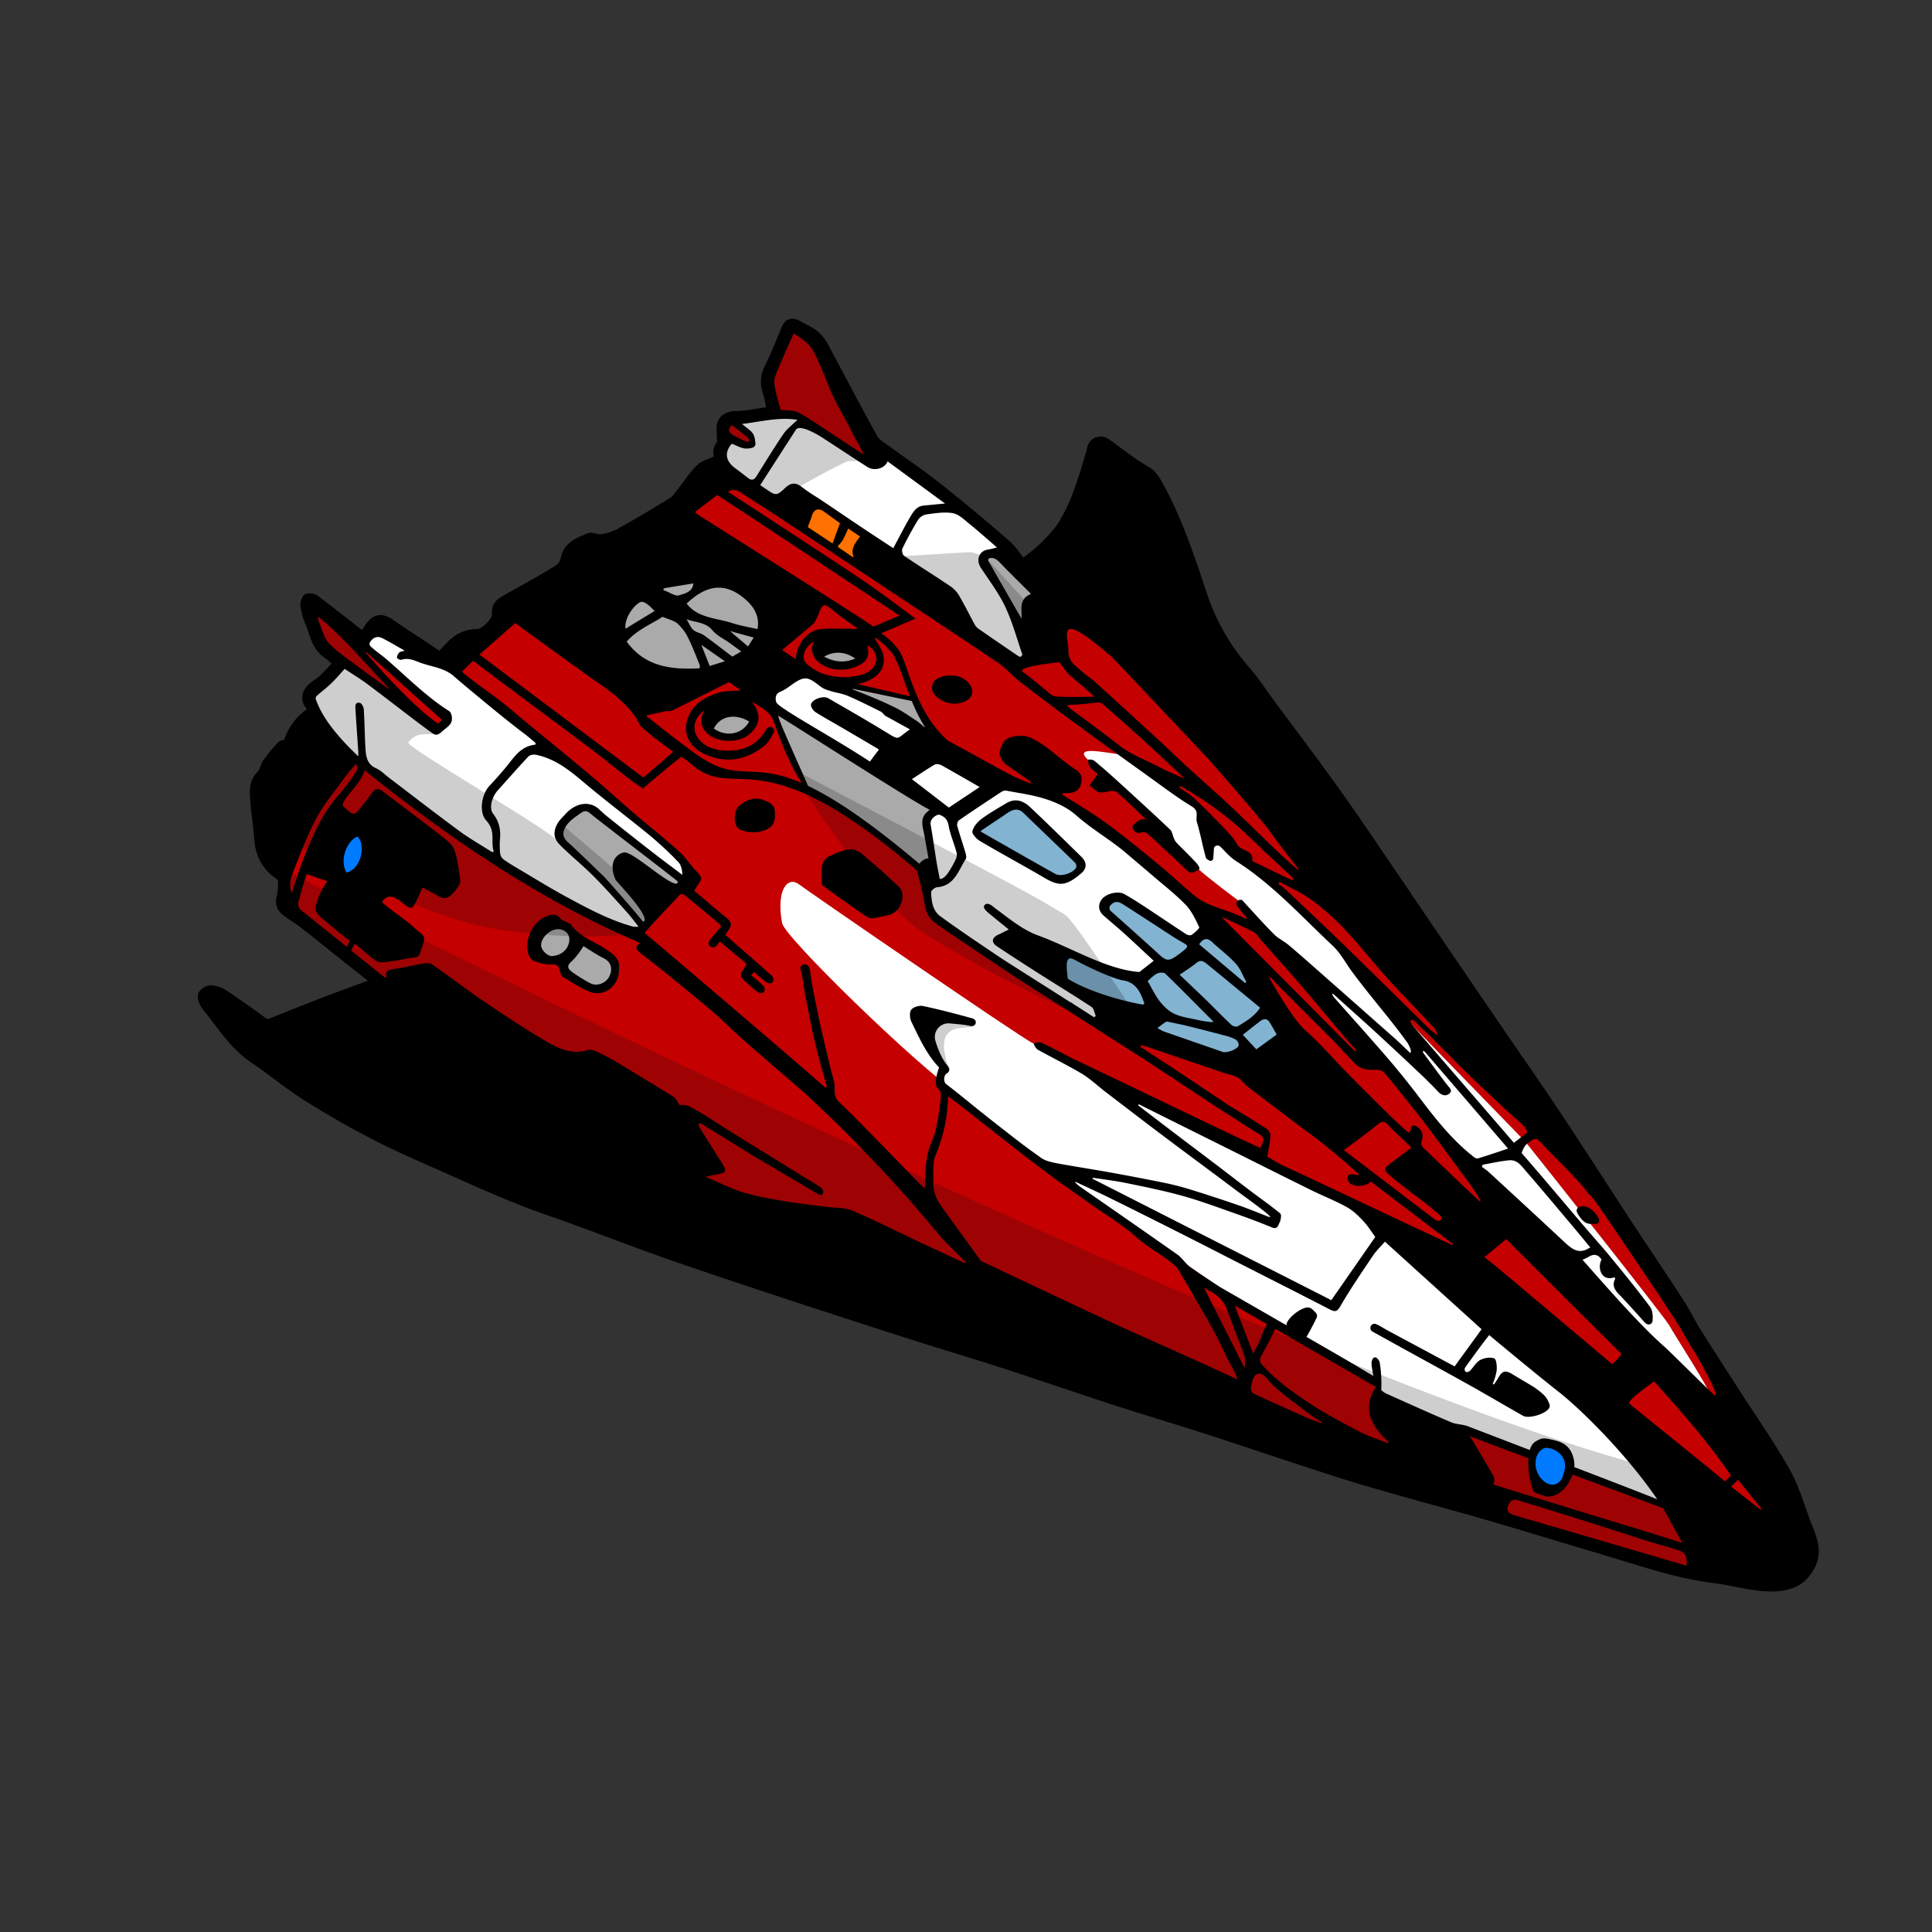
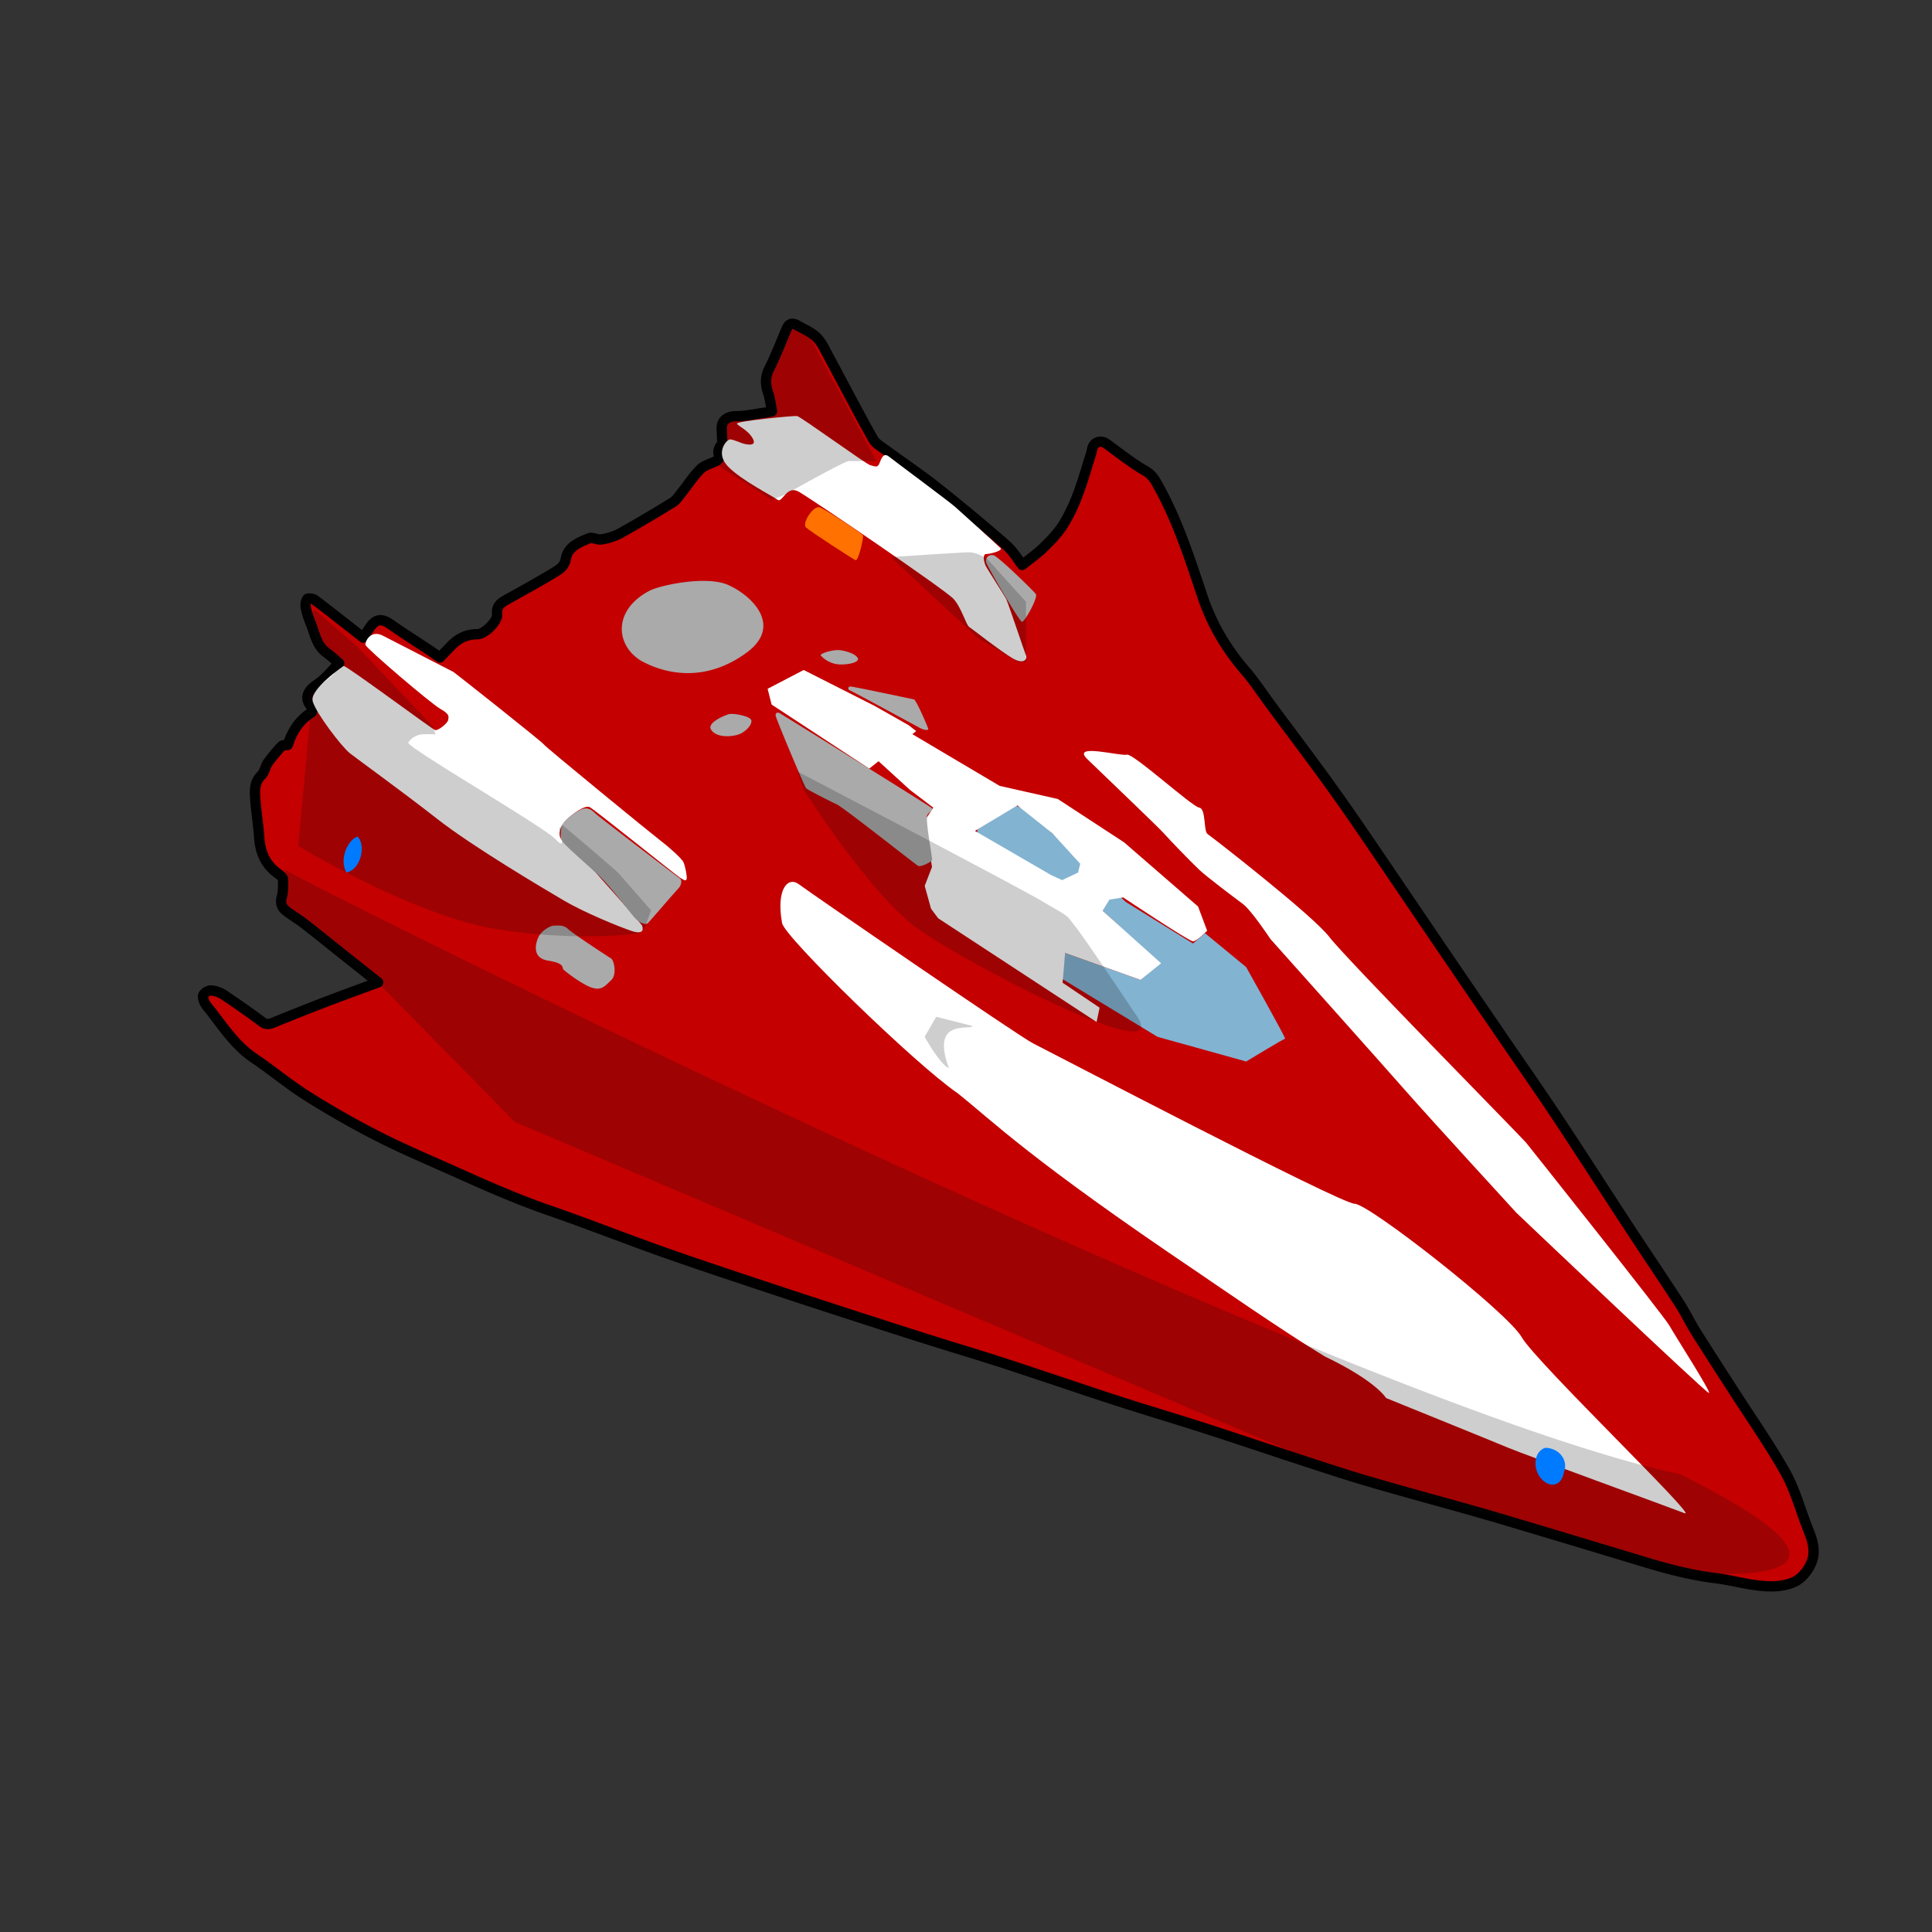
<svg xmlns="http://www.w3.org/2000/svg" viewBox="0 0 1500 1500">
  <rect x="0" y="0" width="1500" height="1500" fill="#333333" stroke="none" />
  <title>Fer De Lance</title>
  <g id="Fer_De_Lance" data-name="Fer De Lance">
    <g id="Colour">
      <path d="M1402.3,1183.49c-5.2-13.68-9.2-28.08-16.33-40.7-12-21.2-26-41.23-39.23-61.76-10-15.52-20-31-29.84-46.59-4.64-7.4-8.4-15.37-13.16-22.7-12.39-19.11-25.2-38-37.69-57-19-29-37.64-58.12-56.77-87-13.88-20.93-28.31-41.5-42.48-62.24q-23-33.59-45.87-67.18c-21.49-31.6-42.85-63.3-64.42-94.84q-14.28-20.91-29.21-41.38c-13.45-18.44-27.2-36.65-40.81-55-6.43-8.66-12.31-17.8-19.34-25.95-15-17.35-26.32-36.4-33.65-58.33-9.64-28.84-19-57.9-33.78-84.73-2.69-4.87-4.88-9.32-10.45-12.5-10.71-6.12-20.4-14-30.46-21.23-4.26-3.06-9.83-1-10.82,4.09a37.29,37.29,0,0,1-1,4.13c-3.29,10.38-6.19,20.92-10.08,31.09a134.2,134.2,0,0,1-11.59,24c-4.12,6.5-9.73,12.19-15.29,17.61-5,4.87-10.83,8.89-16.39,13.36-3.17-4-7.11-10.81-12.71-15.7q-26.32-23-53.74-44.69c-12.52-9.92-25.85-18.81-38.72-28.29-3.8-2.8-8.52-5.35-10.69-9.22-11.8-21-22.89-42.49-34.35-63.73-2.8-5.19-5.3-10.91-9.35-15s-9.88-6.41-15-9.36c-3.5-2-6.45-1.87-8.28,2.48-4.46,10.57-8.65,21.28-13.75,31.54-3.17,6.39-2.74,12.14-.64,18.51,1.48,4.5,2,9.32,3,14.08-2,.42-3.77.87-5.53,1.11-7.4,1-14.81,2.77-22.22,2.75-4.9,0-8.75,1.64-10.46,5.14-1.54,3.15-.53,7.54-.63,11.39,0,1.73.65,3.92-.16,5.08-2.09,3-3.66,5.66-1.85,9.45.33.71-1.06,2.9-2.15,3.51-4.13,2.3-9.36,3.33-12.53,6.49-5.57,5.53-9.87,12.32-14.82,18.5-2.09,2.62-4,5.7-6.78,7.38-13.61,8.36-27.33,16.54-41.29,24.28a45.18,45.18,0,0,1-14.16,4.45c-3,.52-6.92-1.94-9.53-.87-7.73,3.16-16.37,6.52-18,16-.91,5.17-4.33,7.68-7.53,9.65-12.93,8-26.31,15.16-39.53,22.64-4.17,2.36-6.93,5.2-6.28,10.75.6,5.23-9.75,15.51-15.21,15.45-8.57-.09-15.33,3.41-21,9.48-2.73,2.91-5.53,5.74-8.24,8.54-3.7-2.56-6.77-4.75-9.9-6.83-9.53-6.32-19.23-12.39-28.56-19-6.71-4.74-11.43-4.18-16.09,2.92-1.81,2.74-3.6,5.49-4.92,7.51-12.88-10.07-25.17-19.82-37.69-29.29-1.42-1.08-5.34-1.43-5.85-.65a9.83,9.83,0,0,0-1.08,6.73,60.36,60.36,0,0,0,3.64,11.73c3.42,8.16,4.52,17.57,12.57,23.31,3.31,2.36,6.26,5.22,9.69,8.12-5.94,5.82-10.71,12.11-16.92,16.22-8.28,5.47-10.16,11.47-4.38,17.61.18.19.83,3.68-.13,4.29-9.55,6-15.24,14.94-18.4,25.25-2,.32-4,0-4.75.86a128.18,128.18,0,0,0-10.7,12.84c-2.11,3-2.56,7.39-5.06,9.81-5.93,5.74-5.19,12.71-4.69,19.57.69,9.7,2.32,19.34,3,29,.78,11.66,5,21.2,14.76,28,1.55,1.08,3.61,2.87,3.67,4.4.2,4.66.2,9.54-1,14-1.24,4.64.18,7.83,3.41,10.36,4.62,3.62,9.76,6.57,14.39,10.18,10.95,8.53,21.72,17.28,32.58,25.92,7.87,6.26,15.76,12.48,24.52,19.42-14.92,5.53-28.7,10.51-42.39,15.75-13.26,5.09-26.44,10.37-39.6,15.72-3.07,1.25-5.32,1.29-8.24-.89-9.79-7.29-19.81-14.28-29.95-21.08A20.92,20.92,0,0,0,164,769c-2-.17-5,1.58-6.09,3.37-.84,1.4.16,4.38,1.1,6.28,1.19,2.37,3.15,4.36,4.8,6.49,10.13,13.13,19.37,26.95,33.53,36.52,14,9.45,27,20.41,41.26,29.38,17.83,11.19,36.16,21.7,54.92,31.25,19.36,9.86,39.45,18.31,59.3,27.2,24.26,10.87,48.52,21.64,73.71,30.34,28.05,9.68,55.67,20.58,83.62,30.58,21.7,7.76,43.57,15.06,65.43,22.37q37.11,12.42,74.35,24.49,32.37,10.55,64.81,20.88c19.4,6.14,38.89,12,58.28,18.15,13.94,4.43,27.79,9.15,41.68,13.76,18.67,6.19,37.29,12.56,56,18.56,21.44,6.88,43,13.29,64.47,20.19,23.83,7.67,47.52,15.74,71.31,23.5,18.85,6.15,37.65,12.46,56.67,18,27.46,8.06,55.11,15.44,82.64,23.26,16.5,4.69,32.93,9.63,49.37,14.56q41.36,12.39,82.69,24.91c17.85,5.42,35.85,10,54.43,12.29,9.77,1.22,19.37,3.74,29.12,5.15,10.36,1.5,20.73,2.2,30.88-1.93,8-3.28,15.21-13.64,15.74-22.26C1408.53,1198,1405.1,1190.83,1402.3,1183.49Z" fill="#c40001" />
      <path d="M1402.3,1183.49c-5.2-13.68-9.2-28.08-16.33-40.7-12-21.2-26-41.23-39.23-61.76-10-15.52-20-31-29.84-46.59-4.64-7.4-8.4-15.37-13.16-22.7-12.39-19.11-25.2-38-37.69-57-19-29-37.64-58.12-56.77-87-13.88-20.93-28.31-41.5-42.48-62.24q-23-33.59-45.87-67.18c-21.49-31.6-42.85-63.3-64.42-94.84q-14.28-20.91-29.21-41.38c-13.45-18.44-27.2-36.65-40.81-55-6.43-8.66-12.31-17.8-19.34-25.95-15-17.35-26.32-36.4-33.65-58.33-9.64-28.84-19-57.9-33.78-84.73-2.69-4.87-4.88-9.32-10.45-12.5-10.71-6.12-20.4-14-30.46-21.23-4.26-3.06-9.83-1-10.82,4.09a37.29,37.29,0,0,1-1,4.13c-3.29,10.38-6.19,20.92-10.08,31.09a134.2,134.2,0,0,1-11.59,24c-4.12,6.5-9.73,12.19-15.29,17.61-5,4.87-10.83,8.89-16.39,13.36-3.17-4-7.11-10.81-12.71-15.7q-26.32-23-53.74-44.69c-12.52-9.92-25.85-18.81-38.72-28.29-3.8-2.8-8.52-5.35-10.69-9.22-11.8-21-22.89-42.49-34.35-63.73-2.8-5.19-5.3-10.91-9.35-15s-9.88-6.41-15-9.36c-3.5-2-6.45-1.87-8.28,2.48-4.46,10.57-8.65,21.28-13.75,31.54-3.17,6.39-2.74,12.14-.64,18.51,1.48,4.5,2,9.32,3,14.08-2,.42-3.77.87-5.53,1.11-7.4,1-14.81,2.77-22.22,2.75-4.9,0-8.75,1.64-10.46,5.14-1.54,3.15-.53,7.54-.63,11.39,0,1.73.65,3.92-.16,5.08-2.09,3-3.66,5.66-1.85,9.45.33.71-1.06,2.9-2.15,3.51-4.13,2.3-9.36,3.33-12.53,6.49-5.57,5.53-9.87,12.32-14.82,18.5-2.09,2.62-4,5.7-6.78,7.38-13.61,8.36-27.33,16.54-41.29,24.28a45.18,45.18,0,0,1-14.16,4.45c-3,.52-6.92-1.94-9.53-.87-7.73,3.16-16.37,6.52-18,16-.91,5.17-4.33,7.68-7.53,9.65-12.93,8-26.31,15.16-39.53,22.64-4.17,2.36-6.93,5.2-6.28,10.75.6,5.23-9.75,15.51-15.21,15.45-8.57-.09-15.33,3.41-21,9.48-2.73,2.91-5.53,5.74-8.24,8.54-3.7-2.56-6.77-4.75-9.9-6.83-9.53-6.32-19.23-12.39-28.56-19-6.71-4.74-11.43-4.18-16.09,2.92-1.81,2.74-3.6,5.49-4.92,7.51-12.88-10.07-25.17-19.82-37.69-29.29-1.42-1.08-5.34-1.43-5.85-.65a9.83,9.83,0,0,0-1.08,6.73,60.36,60.36,0,0,0,3.64,11.73c3.42,8.16,4.52,17.57,12.57,23.31,3.31,2.36,6.26,5.22,9.69,8.12-5.94,5.82-10.71,12.11-16.92,16.22-8.28,5.47-10.16,11.47-4.38,17.61.18.19.83,3.68-.13,4.29-9.55,6-15.24,14.94-18.4,25.25-2,.32-4,0-4.75.86a128.18,128.18,0,0,0-10.7,12.84c-2.11,3-2.56,7.39-5.06,9.81-5.93,5.74-5.19,12.71-4.69,19.57.69,9.7,2.32,19.34,3,29,.78,11.66,5,21.2,14.76,28,1.55,1.08,3.61,2.87,3.67,4.4.2,4.66.2,9.54-1,14-1.24,4.64.18,7.83,3.41,10.36,4.62,3.62,9.76,6.57,14.39,10.18,10.95,8.53,21.72,17.28,32.58,25.92,7.87,6.26,15.76,12.48,24.52,19.42-14.92,5.53-28.7,10.51-42.39,15.75-13.26,5.09-26.44,10.37-39.6,15.72-3.07,1.25-5.32,1.29-8.24-.89-9.79-7.29-19.81-14.28-29.95-21.08A20.92,20.92,0,0,0,164,769c-2-.17-5,1.58-6.09,3.37-.84,1.4.16,4.38,1.1,6.28,1.19,2.37,3.15,4.36,4.8,6.49,10.13,13.13,19.37,26.95,33.53,36.52,14,9.45,27,20.41,41.26,29.38,17.83,11.19,36.16,21.7,54.92,31.25,19.36,9.86,39.45,18.31,59.3,27.2,24.26,10.87,48.52,21.64,73.71,30.34,28.05,9.68,55.67,20.58,83.62,30.58,21.7,7.76,43.57,15.06,65.43,22.37q37.11,12.42,74.35,24.49,32.37,10.55,64.81,20.88c19.4,6.14,38.89,12,58.28,18.15,13.94,4.43,27.79,9.15,41.68,13.76,18.67,6.19,37.29,12.56,56,18.56,21.44,6.88,43,13.29,64.47,20.19,23.83,7.67,47.52,15.74,71.31,23.5,18.85,6.15,37.65,12.46,56.67,18,27.46,8.06,55.11,15.44,82.64,23.26,16.5,4.69,32.93,9.63,49.37,14.56q41.36,12.39,82.69,24.91c17.85,5.42,35.85,10,54.43,12.29,9.77,1.22,19.37,3.74,29.12,5.15,10.36,1.5,20.73,2.2,30.88-1.93,8-3.28,15.21-13.64,15.74-22.26C1408.53,1198,1405.1,1190.83,1402.3,1183.49Z" fill="none" stroke="#000" stroke-linejoin="round" stroke-width="8" />
    </g>
    <g id="Canopy">
      <path d="M967.51,750.84l-31.93-26.3-9.35,8L874,700.25,798.9,630l-10.69-4.68L758.8,644v2.9L819,682.46l37.1,24.7,42.27,39-12.88,14.59L827,739.91l-2.51,20L898.72,805l68.79,19.15s29.23-17.71,30.23-17.71S967.51,750.84,967.51,750.84Z" fill="#82b3d1" />
    </g>
    <g id="Paint">
      <path d="M1051.73,934.6c-11,0-239.18-119.35-249.76-124.59S629,693.15,620.22,686.52c-8.41-6.34-17.85,3.74-13,30.22,2,10.82,103.62,109.8,136.24,132C771.79,871.33,798.9,899.47,930.2,988c10.73,7.23,67.07,46.34,98.49,65.2,40,19.18,47.48,32.24,47.48,32.24s82.27,33.34,94.72,38.57,125.88,46.48,137.13,50.88-115.37-117.23-126.58-136.71S1062.79,934.61,1051.73,934.6ZM1296,1029c-3.67-6.71-107.45-137.28-111.07-141.75s-139.7-142.6-152.76-159.7-91.3-77.79-94.6-80-1-19.8-6.56-20.54-51.4-42.5-56.14-41.09-43.8-9.31-30.64,3.5C858,602.75,900.17,643,903.47,646.85S924.55,669.1,930.78,675s27.38,21.77,34.13,26.79,21.47,27.3,21.47,27.3,86.49,96.79,105.19,118.1,85.8,94.46,85.8,94.46,147,139.78,149.42,139.88S1299.68,1035.71,1296,1029ZM682.1,591l24.34,22.24L724.57,627l-6.64,10.35,5.68,35.75-5.68,14.71,4.92,17.71,5.54,7.43,123,80.53,2.34-11.1L825,763l2-23.12,58.49,20.87,16-12.85-45.44-40.77,5.3-8.69,10.73-1.67s51.13,34.09,54.14,34.09,11-8.26,11-8.26l-7.06-18.81L872.76,654l-51.51-33.68-45.07-10.14L708.34,570l3-2.4-3-2.31-3-2.33-26.07-14.78-55.28-28-28,14.6L599.07,547l75.81,49.75Zm107.78,34.33L817,646.9l21.67,23.72L837,677.46l-12.36,5.86-8.69-4-59-34.2ZM513,652.81c-6-4.52-89.5-72.81-90.67-74.75S353.17,522.33,352,521.67s-45.33-23.34-54.83-28.17-13.84,4.67-13.44,7.17,50.27,45.16,58.1,49.66,6.34,6,6.17,8.5-7.83,8.67-10.17,8S269,516.67,266.76,517.06c0,0-26.76,18.11-23.93,27.61s22.5,35.16,28.83,40.16,40.17,29.34,67.84,51,82.5,54,98,63.17,42.49,20.33,53,23.83,8.5-3,8-4.24-32-36.76-36-41.17S438.17,655.83,435.36,651s1.14-12,6.69-16.62,12.45-9.21,15.8-7.71,66.15,52.16,70,54.66,4.67,2.67,5.24,1.17-1.07-10-2.4-13S519,657.33,513,652.81ZM620,381.67C629.33,386.83,734,458,740.33,465s9.67,20.17,12.17,21.79S776.67,505.5,786,511s11.67.33,10.57-2.14-13.9-41-15.4-43.86-14-22.17-15.62-25.17-2.88-9.66,0-9.66,13.12-2.5,11.28-4.54-30.5-27.8-35-31.87-47.5-35.93-51.66-39.26-5.84,1.17-7.34,5.17-4,2.16-7.16,1.5S621.5,323.31,618.83,323c-2.84-.33-48,4-46.66,6s7.83,4.67,11.5,10.17.8,6.73-4.84,5.66c-3.68-.69-9.5-3.83-12.11-3.66s-11.72,10.33-1.5,21,34.78,23,38.45,25.85S610.67,376.5,620,381.67Z" fill="#fff" />
    </g>
    <g id="Detail">
      <path d="M670,415.67c-.66-1.56-29.41-20.43-33.59-21.78-5-1.61-14.09,12.53-10.59,15.69s36.33,24.49,38.42,25.34C666.5,435.83,670.67,417.22,670,415.67Z" fill="#ff7100" />
    </g>
    <g id="Grey">
      <path d="M565.22,454.11c-17.45-7.56-53.27.53-60.78,4.45-30.22,15.77-26,44.66-4.66,55.56s50.66,14,79.78-7.34S582.67,461.67,565.22,454.11Zm.89,100.33c-3.44.89-17.55,6.67-14,12.12s12.45,5.77,19.45,4.22,13-8.56,11.66-11.78S569.17,553.65,566.11,554.44Zm86.07-38.55c7.4.22,15.49-2,13.75-5s-7.26-5-13-6-16.86,2.63-15.67,4A21.09,21.09,0,0,0,652.18,515.89Zm152-54.67c-1.89-2.78-29.47-29.43-32.78-30.11-4.33-.89-6.44,2.56-5.77,5.45s25.77,46,27.82,46.22S806.11,464,804.22,461.22ZM660.22,533c-2.78.44-1.44,2.89,0,3.22s53.89,29,55.34,29.64,5.44,1.58,5.11,0-9.34-22.53-11.11-22.86S661.54,532.79,660.22,533Zm60,99.3c2.45-3,4.67-3.52,2.63-5.33s-116-72.41-117.74-73.41c-.86-.49-3.33-.56-2.85,2.21s22.3,54.9,23.63,56.23,18.33,10,23.67,12.44,61,46.56,63.22,47.78,10.22-3,10.83-4.44S717.78,635.33,720.22,632.3ZM527.67,681.83c-1.67-1-63-47.83-65.34-50.16s-5.08-4.67-9.16-3.84c-4.67.95-13.34,7.84-15.66,11s-2.84,11-1.15,14,16.64,16,27.14,25.52,26,30.84,29.67,34.59,8,5.41,9.83,3.75,19.67-22.67,23.23-26.34S529.33,682.83,527.67,681.83Zm-53.18,62.34c-2.18-1.34-29.82-19.34-33.29-22.76s-7.53-2.79-11-2.74c-3.34,0-9.67,4.16-11.84,8.28s-6.33,16.72,7.17,18.88,10.5,5.5,12,7,14.32,11.5,22,14,10.33-1.5,15-5.83S476.67,745.5,474.49,744.17Z" fill="#aaa" />
    </g>
    <g id="Shadows" opacity="0.2">
      <path d="M608.76,384.36S655.54,358,658.94,358h21.43l-53.22-99.17-12.38-7.23L595.4,291l5.76,27.88-23.81,6.32-14.55,1-5.5,35.15L599.07,388ZM790.55,514.12h6v-46.9l-30.16-33.34s-7.94-5.09-13.62-5.09-61.15,3.73-61.15,3.73l67.5,62.72ZM624,613.2s50.27,79.19,86.86,106.54,207,115.58,169.93,66.45c0,0-37.95-56.9-46-67s-3.08-6.09-24.64-18.9S619.17,599,619.17,599ZM755.16,796.59l-28.27-7.18-9,15.56s11.65,21.22,18.89,24.36C722.18,790.27,753,800.23,755.16,796.59Zm-369.3-75.18c64.5,10.25,111.05,3.13,111.05,3.13l4-5.39,4.63-12.28-24.77-28.31c-3.38-3.86-44.36-38.24-44.36-38.24L434,643.47s6.69,18.32-2.33,8.43S315,579.84,317,576.5a14.34,14.34,0,0,1,10.7-6.35,94.92,94.92,0,0,1,10.36,0l-1.68-5.64-59.17-62.62-32.6-28.32-3.47,2.67,4,24.43,15.07,6.25L259.54,523l-20.86,17.4,2.15,16-9.29,100.41S321.37,711.17,385.86,721.41Zm918.55,423.19c-261-55.14-1076.61-462.84-1082.63-469.19l.19,32,71.49,55.52L399.56,871l643.85,273.23,263.07,76.46S1494.15,1239.12,1304.41,1144.6Z" fill="#0c0c0c" />
    </g>
    <g id="Outline">
-       <path d="M1235.88,950.2c2.35-.17,5.93,1,5.69-3-.1-1.68-5.21-10.24-12.13-10.64a17.45,17.45,0,0,0-2.27.09c-3.82,1.35-3.84,3.61-1.24,7.31S1231.08,950.53,1235.88,950.2ZM666.24,707.12c8,5.35,7.89,6.22,12.82,5.65,3.34-.8,10-1.8,12.43-2.76,8.66-3.4,12.22-16.17,6.16-21.76C690.2,681.37,682.87,674.33,675,668c-4.31-3.47-7.9-8.42-14.53-8.51-5.89-.07-10.67,2.87-15.76,4.84-4.33,1.67-6.42,5.61-6.78,10.28-.22,2.85-.4,11.93.72,12.77C643.34,690.94,656.38,700.39,666.24,707.12ZM760.89,653c16.49,9.7,33.33,18.78,49.84,28.46,11.2,6.57,16.28,6.52,26.79-1.77.28-.22.51-.52.8-.74,5.56-4,6.07-9,1.23-13.78-13.23-12.94-26.43-25.94-39.89-38.65-6.52-6-12.53-6.22-17.91-3.15-6.74,4-13.59,7.88-19.85,12.55-3.09,2.31-6.16,6-6.93,9.55C754.52,647.48,758.2,651.39,760.89,653Zm.89-8.11q8.63-5.76,17.22-11.51c1.49-1,2.92-2.1,4.46-3,3.83-2.26,7.51-2.69,11.06.73,13.39,12.92,26.86,25.75,40.2,38.73a4,4,0,0,1,.81,3.65c-2.27,4.44-11.8,7.47-16.22,5-18.85-10.55-37.6-21.28-56.37-32C762.67,646.33,760.9,645.67,761.78,644.86ZM574.47,644c.79.3,1.59.59,2.39.87a24.55,24.55,0,0,0,17.36-.47l.08,0c6-2.53,7.85-6.25,7.27-14.51-.35-5.19-4.3-7-8.45-8.59-7.27-2.86-13.46-.28-19,4.06C569.24,629.15,569.14,642,574.47,644ZM469.78,736.5c-8.73-5.71-19.23-8.94-25.9-17.93-2-2.72-7.08-3.14-9.15-5.84-2.64-3.44-5.67-2.66-8.27-2-12.3,3-20.56,19.7-15.64,31.5a8.63,8.63,0,0,0,4.84,4.35c4,1.24,8.38,2.51,12.47,2.17,7.19-.59,6,5.17,7.77,8.73a1.92,1.92,0,0,0,.75.77c7,4,13.66,8.9,21.11,11.72,11.52,4.36,22.84-4.48,22.84-17.27C481.64,744.54,476.31,740.78,469.78,736.5Zm-41.08,5.78c-3.52.27-8.46-4.55-8.56-8.16-.17-6,6.7-12.69,13.06-12.71,5,0,8.95,3.41,8.85,8.06C441.92,735.58,437.29,741.64,428.7,742.28Zm44.54,15.49c-2.61,5.68-9.83,8.32-15,5.59a116.93,116.93,0,0,1-14.14-8.78c-2.15-1.56-4.56-3.85-1.38-7.14.9-.94,4.79-3.9,10.24-12.87,5.19,3.14,10.2,6.64,15.62,9.34C475,747.08,475.56,752.7,473.24,757.77Zm929.06,425.72c-5.2-13.68-9.2-28.08-16.33-40.7-12-21.2-26-41.23-39.23-61.76-10-15.52-20-31-29.84-46.59-4.64-7.4-8.4-15.37-13.16-22.7-12.39-19.11-25.2-38-37.69-57-19-29-37.64-58.12-56.77-87-13.88-20.93-28.31-41.5-42.48-62.24q-23-33.59-45.87-67.18c-21.49-31.6-42.85-63.3-64.42-94.84q-14.28-20.91-29.21-41.38c-13.45-18.44-27.2-36.65-40.81-55-6.43-8.66-12.31-17.8-19.34-25.95-15-17.35-26.32-36.4-33.65-58.33-9.64-28.84-19-57.9-33.78-84.73-2.69-4.87-4.88-9.32-10.45-12.5-10.71-6.12-20.4-14-30.46-21.23-4.26-3.06-9.83-1-10.82,4.09a37.29,37.29,0,0,1-1,4.13c-3.29,10.38-6.19,20.92-10.08,31.09a134.2,134.2,0,0,1-11.59,24c-4.13,6.5-9.73,12.19-15.29,17.61-5,4.87-10.83,8.89-16.39,13.36-3.17-4-7.11-10.81-12.71-15.7q-26.32-23-53.74-44.69c-12.52-9.92-25.85-18.81-38.72-28.29-3.8-2.8-8.52-5.35-10.69-9.22-11.8-21-22.89-42.49-34.35-63.73-2.8-5.19-5.3-10.91-9.35-15s-9.88-6.41-15-9.36c-3.5-2-6.45-1.87-8.28,2.48-4.46,10.57-8.65,21.28-13.75,31.54-3.17,6.39-2.74,12.14-.64,18.51,1.48,4.5,2,9.32,3,14.08-2,.42-3.77.87-5.53,1.11-7.4,1-14.81,2.77-22.22,2.75-4.9,0-8.75,1.64-10.46,5.14-1.54,3.15-.53,7.54-.63,11.39,0,1.73.65,3.92-.16,5.08-2.09,3-3.66,5.66-1.85,9.45.33.71-1.06,2.9-2.15,3.51-4.13,2.3-9.36,3.33-12.53,6.49-5.57,5.53-9.87,12.32-14.82,18.5-2.09,2.62-4,5.7-6.78,7.38-13.61,8.36-27.33,16.54-41.3,24.28-4.25,2.36-9.3,3.62-14.15,4.45-3,.52-6.92-1.94-9.53-.87-7.73,3.16-16.37,6.52-18,16-.91,5.17-4.33,7.68-7.53,9.65-12.93,8-26.31,15.16-39.53,22.64-4.17,2.36-6.93,5.2-6.28,10.75.6,5.23-9.75,15.51-15.21,15.45-8.57-.09-15.33,3.41-21,9.48-2.74,2.91-5.54,5.74-8.25,8.54-3.7-2.56-6.77-4.75-9.9-6.83-9.53-6.32-19.23-12.39-28.56-19-6.71-4.74-11.43-4.18-16.09,2.92-1.81,2.74-3.6,5.49-4.92,7.51-12.88-10.07-25.17-19.82-37.69-29.29-1.42-1.08-5.34-1.43-5.85-.65a9.83,9.83,0,0,0-1.08,6.73,60.36,60.36,0,0,0,3.64,11.73c3.42,8.16,4.52,17.57,12.57,23.31,3.31,2.36,6.26,5.22,9.69,8.12-5.94,5.82-10.71,12.11-16.92,16.22-8.21,5.42-10.13,11.36-4.53,17.45.83.91,1,3.86,0,4.47-9.52,6-15.2,14.94-18.35,25.23-2,.32-4,0-4.75.86a128.18,128.18,0,0,0-10.7,12.84c-2.11,3-2.56,7.39-5.06,9.81-5.93,5.74-5.19,12.71-4.69,19.57.69,9.7,2.32,19.34,3,29,.78,11.66,5,21.2,14.76,28,1.55,1.08,3.61,2.87,3.67,4.4.2,4.66.2,9.54-1,14-1.24,4.64.18,7.83,3.41,10.36,4.62,3.62,9.76,6.57,14.39,10.18,10.95,8.53,21.72,17.28,32.58,25.92,7.87,6.26,15.76,12.48,24.52,19.42-14.92,5.53-28.7,10.51-42.39,15.75-13.26,5.09-26.44,10.37-39.6,15.72-3.07,1.25-5.32,1.29-8.24-.89-9.79-7.29-19.81-14.28-29.95-21.08A20.92,20.92,0,0,0,164,769c-2-.17-5,1.58-6.09,3.37-.84,1.4.16,4.38,1.1,6.28,1.19,2.37,3.15,4.36,4.8,6.49,10.13,13.13,19.37,26.95,33.53,36.52,14,9.45,27,20.41,41.26,29.38,17.83,11.19,36.16,21.7,54.92,31.25,19.36,9.86,39.45,18.31,59.3,27.2,24.26,10.87,48.52,21.64,73.71,30.34,28.05,9.68,55.67,20.58,83.62,30.58,21.7,7.76,43.57,15.06,65.43,22.37q37.11,12.42,74.35,24.49,32.37,10.55,64.81,20.88c19.4,6.14,38.89,12,58.28,18.15,13.94,4.43,27.79,9.15,41.68,13.76,18.67,6.19,37.29,12.56,56,18.56,21.44,6.88,43,13.29,64.47,20.19,23.83,7.67,47.52,15.74,71.32,23.5,18.84,6.15,37.64,12.46,56.66,18,27.46,8.06,55.11,15.44,82.64,23.26,16.5,4.69,32.93,9.63,49.37,14.56q41.36,12.39,82.69,24.91c17.85,5.42,35.85,10,54.43,12.29,9.77,1.22,19.37,3.74,29.12,5.15,10.36,1.5,20.73,2.2,30.88-1.93,8-3.28,15.21-13.64,15.74-22.26C1408.53,1198,1405.1,1190.83,1402.3,1183.49ZM1197.47,888.28c2.55,3.22,31.29,30.81,35.48,38.31a31.24,31.24,0,0,1,5.24,5.58h0c11.06,15.63,28.13,41.11,38.87,57q11.31,16.71,22.33,33.64c.81,1.25,5.53,8.72,5.94,9.46,6.47,11.75,9.5,15.69,13.38,22.55.92,1.63,18.52,33,11.92,28-2.77-2.35-35.22-34.53-38.32-37.22-21.29-18.51-53.44-56.27-63.68-67.5a50.58,50.58,0,0,0,5.53-2.72c4-2.13,6.94-1,9.29,2.55-3.42,6.1-.37,17.07,9.68,13.86.52-.16,1.1.8.84,1.28-3,5.51.75,9.62,3.69,12.56,4.94,5,17,18.56,19.23,21,2.8,3.07,5.86,1.39,6.12-.89.41-3.62.17-8.32-1.85-11-9.55-12.87-19.69-25.31-29.85-37.72-6.87-8.4-14.17-16.47-21.22-24.73-10.21-12-20.35-24-30.55-36-6.07-7.12-12.21-14.2-18.11-21.07.88-2.84,2.37-6.27,5.28-8C1189,885.92,1191.85,880.82,1197.47,888.28ZM994,942.18c-7.29-6.09-15.14-11.52-22.73-17.26-8.76-6.62-17.42-13.36-26.16-20-11-8.38-22.1-16.69-33.13-25.07q-14-10.67-28-21.41a.53.53,0,0,1,.56-.9l22.35,11.14,49,24.4c20.75,10.35,41.47,20.78,62.27,31,9.11,4.5,18.65,8.2,27.52,13.12,4.8,2.65,9,6.78,12.77,10.82,3.61,3.83,6.41,8.42,9.31,12.34l-34.13,49.08L848.56,915.36a.48.48,0,0,1,.29-.91c8.41,1.3,16.89,2.27,25.22,4,14.72,3,29.51,6,44,10,14,3.92,27.76,9.07,41.54,13.91,9.41,3.31,18.75,6.81,28,10.64,4.32,1.8,4.83-1.93,5.82-3.78S995.11,943.07,994,942.18Zm4.07-36.37c-5.07-2.22-9.74-5.32-14.16-7.79.9-5.39,2.07-10.6,2.48-15.87a7,7,0,0,0-2.59-5.45c-9.4-6.18-19-12.07-28.69-17.81a.73.73,0,0,0-.23-.09c-14.28-9.61-41.53-27.86-47.71-31.84-7-4.5-13.94-9.08-21.47-14a.63.63,0,0,1,.3-1.16,5.92,5.92,0,0,1,2.2.12c20.65,7,41.28,14.05,61.93,21.06,3.54,1.21,7.46,1.67,10.65,3.45,2.88,1.62,4.81,4.84,7.5,6.91,14,10.75,28.06,21.37,42.12,32,5.45,4.12,11,8,16.38,12.3,6.16,4.93,11.65,9.57,14.55,12,5.06,4.2,7.78,6.79,12.72,11.16,2.94,2.68-1.08,1.3-2.36,1-1.52-.32-3.79-.37-5,.89-1.34,2.41-.09,4,.83,5.29,2.37,3.4,10.51,3.64,15,.78a13.52,13.52,0,0,0,1.71-1.47l63.61,48.39a.52.52,0,0,1-.53.88C1092.07,950.06,1002.63,907.79,998.11,905.81ZM717.43,647.32c1.19,6.34,2.3,12.69,3.47,19.17-2.54-.07-5.32,1.84-7.13,4.13-39.64-33.45-66.62-51.08-86.42-60.47-5.21-12.39-23.78-52.64-23.08-54.38,2.2.77,103.31,66,117.53,72.93-.81.68-1.58,1.33-2.31,2C714.16,635.66,716.34,641.55,717.43,647.32ZM580.75,501.89l-14-11.94L585.19,495C583,498.39,581.87,500.17,580.75,501.89Zm.87,58.31c-5.14,9.79-17.75,12.4-27.35,5.42C559,555.85,570.89,553.63,581.62,560.2Zm-13.31-76.49c-12.35-4-26.67-3.84-35.19-15.1,12.62-12,26.5-17.54,42.18-6,8.69,6.41,14.9,14.47,12.82,25.81C581.34,486.86,574.66,485.8,568.31,483.71Zm-15.13,5.7c3.42,4.14,8.86,6.6,13.38,9.84,2.62,1.88,5.19,3.81,8.93,6.55l-6.92,4c-7.45-5.63-14.65-11.27-22.08-16.59-2.39-1.71-5.77-2.12-8-4s-3.15-4.69-5.47-8.41C540.75,483.53,547.89,483,553.18,489.41Zm9.62,24L551,517.06l-6.48-16.39ZM566,529.52c3.16,2.29,6.41,4.56,9.24,6.47-6.4.62-12.31.27-17.59,1.92-9.76,3.05-18.7,8-23,18.13-5.29,12.53.24,23.32,11.13,28.76,16.86,8.43,33.23,5.85,47.8-5.89,3.31-2.68,4.94-6.22,7.07-10.11.88-1.6.18-3-1.14-4s-3.74,0-4.31,1c-7.48,13.68-19.65,18-34.16,16.84-8.75-.71-19.08-5.12-21.58-15.06-1.29-5.11,1.43-12.3,7.61-16-4.24,6.81-3.13,12.31,1.55,17.27,7.53,8,24.94,8.47,33.26,1.16,7.33-6.43,10.39-14.28,1.75-25.2,5.84,3.15,14.49,8.35,16.56,14.1C604,569.38,613,594.34,622,607a.38.38,0,0,1-.46.56c-38.43-16.26-47.87.13-78.15-20-5.65-3.76-12.17-8.87-14-10.21-10.36-7.56-18.18-14.29-27-20.88a.67.67,0,0,1,.25-1.2c4.85-1.06,9.68-2.18,14.55-3.15,1.23-.25,2.68.27,3.81-.15.55-.21,1.15-.44,1.74-.7h0Zm107.31-28.41c8,3.39,10.57,14.9.29,20.79-4,2.28-8.34,2.88-12.8,3.5-3.74.51-8.85.76-17.08-1-7.45-1.57-11.64-4.53-16.47-8.13-6-4.5-3.41-13.47,4.93-18.5-5.54,10.09,3,18.3,12,20.93a30.72,30.72,0,0,0,22.5-2C673.35,513.51,675.45,508.37,673.34,501.11ZM662.6,431.94a.42.42,0,0,1-.63.5L651,425a1,1,0,0,1-.17-1.41,25.78,25.78,0,0,0,3.47-4.27c1.59-2.76,2.75-5.76,4.26-9l9.17,6.22C664.54,421.07,660.28,425.45,662.6,431.94Zm-16.23-10-19.22-12.75c1.14-3.06,2.28-5.53,3-8.12,1.26-4.69,4.4-7.58,9.67-3.79l12.38,8.93C650.1,411.82,648.31,416.68,646.37,421.93Zm-9.89.65q23.13,15.26,46.18,30.63c30.81,20.45,61.7,40.76,92.34,61.45,6,4.07,10.8,9.92,16.58,14.38q22.21,17.13,44.85,33.73c18.23,13.4,36.59,26.62,55,39.82,11.24,8.06,22.28,16.49,34.08,23.64,5.76,3.49,2.58,8.11,3.75,12,2.71,9,4.38,18.39,6.94,27.48.27,1,1.4,1.68,2.63,2.38a2.05,2.05,0,0,0,3-1.19c.37-1.2.41-5.27.69-8.18.21-2.23,3.19-3,4.82-1.47,4.55,4.32,7,7.88,12.71,11.51,28.13,18,50.26,42.61,74.32,65.17,6.41,6,10.09,13.29,15,20,14.91,20.24,28.37,35,43.17,55.37.28.39,4.21,6.6,2.37,8.23-4.42-4.19-7.8-7.59-11.38-10.77q-28.08-24.88-56.24-49.69c-8.83-7.79-17.64-15.61-26.63-23.22-3.51-3-7.92-5-11.17-8.17-7.06-7-13.64-14.41-20.39-21.69-1.47-1.59-4.39-4.9-4.43-4.93a3.06,3.06,0,0,0-4.66,3.14,2.45,2.45,0,0,0,.35.9,105.54,105.54,0,0,0,7.49,9.21.59.59,0,0,1-.68.93c-3.82-1.71-6.93-3.16-10.13-4.39-6.65-2.56-13.52-4.57-20-7.48A49.71,49.71,0,0,1,925.78,694c-8.89-7.45-17.33-15.42-26.29-22.77-13.37-11-26.71-22-40.67-32.21-10.63-7.76-22.05-14.43-33.62-21.77a.78.78,0,0,1,.42-1.44c1,0,2.09,0,3.15,0,4.63-.14,8.72-1.58,10.23-6.37s1.29-8.63-4.12-12.09c-8.92-5.69-16.62-13.25-25.39-19.21-4.88-3.32-10.94-7-16.37-6.83s-12.91.46-15.59,8c-.8,2.26-1.92,4.85-1.54,6.28a15.68,15.68,0,0,0,5.88,8.57c6.06,4.37,12.43,8.3,18.42,13a.56.56,0,0,1-.56,1c-5-2-10-3.94-14.68-6.4-12.28-6.39-24.33-13.21-36.48-19.84q-6.15-3.36-12.31-6.69c-26.64-22.64-31.21-61.43-38.87-71-3-3.81-5.3-6.95-13.25-12.56,3.21-1.29,26.56-11.37,26.56-11.37S683,459.35,668.81,449.84c-28.3-19-98.36-64.58-103.59-68,6.1-3.79,10.53,1.08,14.28,3.45C594.48,394.7,621.69,412.82,636.48,422.58ZM960.59,655.63c-3-5.43-7.71-10-12.06-14.54-6.9-7.26-14-14.37-21.28-21.25-3.1-2.91-6.91-5.07-10.4-7.56-1.94-1.42-.91-2.38.85-1.41,7.57,4.77,15.36,9.23,22.64,14.41,7.46,5.31,14.63,11.08,21.55,17.1,7.13,6.2,13.78,13,20.67,19.44,7.06,6.62,14.16,13.19,21.24,19.79a1,1,0,0,1-1.1,1.6c-9.84-4.74-30.46-14.59-30.44-14.69C973.55,659.68,963.55,661.07,960.59,655.63ZM918.4,604c-6.32-2.87-12.11-5.16-17.57-8.06-10.8-5.75-22.47-9.83-32.28-17.5-12-9.38-24.29-18.46-36.59-27.47,0,0-4.57-3.59-3-3.64,11-.33,20.85-1.69,23.09-1.93a6,6,0,0,1,4.11,1.21c10.25,9,20.44,18,30.51,27.13,10.28,9.35,20.41,18.89,30.58,28.37C917.6,602.37,921.11,605.27,918.4,604Zm-13.62,152c12.52,12.08,24.65,24.57,37,36.85,1.66,1.65-8.28-.15-12.44-1.08-5.91-1.33-12.13-2.12-17.54-4.63-4.32-2-8.23-5.72-11.22-9.54-3.74-4.77-6.34-10.42-9.56-15.9,2.41-2,4.48-4.46,7.12-5.71C900,755,903.58,754.78,904.78,755.93Zm-42.32-48.58a3.25,3.25,0,0,1-.11-4.77c3.1-3,5.61-3.05,9.63-.5,13.14,8.33,26.11,16.94,39.19,25.37,2.69,1.72,5.46,3.31,8.22,4.9s3.2,2.52.28,5a77.62,77.62,0,0,1-6.44,4.9c-5.85,4.08-7.85,3.68-13.32-1.29C887.49,729.66,875,718.52,862.46,707.35ZM904.21,794a10.32,10.32,0,0,1,1.86-.87c5,1.06,9.87,2,14.72,3.16,10.6,2.53,33,8.41,33.69,8.68,3.23,1.32,7.3,2.22,7.19,6.53-.07,2.91-9.32,6.29-12.38,5.22-15.31-5.37-30.66-10.62-46-16a29.91,29.91,0,0,1-4.6-2.58C900.55,796.71,902.35,795.29,904.21,794ZM961,796.78c-1.06.65-3.78,0-4.85-1-7-6.57-13.63-13.45-20.49-20.12-6.27-6.1-12.66-12.07-19.79-18.86,5.28-3.69,9.41-6.22,13.12-9.27,3.22-2.66,5.65-1.05,8,.84,12.62,10.28,25.16,20.66,37.72,31l3.65,3C973.82,789.31,967.27,793,961,796.78Zm-30-63.65c3.32-4.7,6.29-5.24,10.12-1.69,6.1,5.67,12.87,10.7,18.44,16.84,3.43,3.79,5.34,9,7.84,13.59a.78.78,0,0,1-1.18,1Zm47.68,59.52c2.67-2,5.31-1.8,7.18,1.24s3.53,6.13,5.35,9.33l-15.79,11.5-10.52-11.29C969.51,799.81,974,796.13,978.69,792.65ZM949.44,713a.38.38,0,0,1,.43-.61c8,3.74,16,7.41,23.87,11.48,2.07,1.07,3.32,3.7,5,5.58,11,12.51,22.17,24.91,33,37.55,11.66,13.55,23,27.34,34.59,41,1.7,2,3.58,3.88,5.37,5.82,2.39,2.53.85,2.86-1.14,1Zm-232-148.56a66,66,0,0,0-5.15-4.34c-5.82-3.84-11.55-7.94-17.78-11-8.46-4.14-13.43-6.15-22.13-9.78-1.93-.81-6.93-2.71-10.2-4a.26.26,0,0,1,.15-.49l45.58,9.43a128.38,128.38,0,0,0,9.94,19.78A.28.28,0,0,1,717.47,564.44Zm-25.8-58.6c4,3.76,8.79,18.6,14.77,34.73l-40.51-9.42.29-.06c12.59-2.84,21.56-10,19.78-21.42-.73-4.71-3.94-9-6.66-13.92-.52-1.27,1.71.18,2.11.5C688.91,502.23,689.08,503.43,691.67,505.84Zm-51.78,4c7.78-4.56,16.4-4,24.17,1.45C655.85,514.78,648.13,514.19,639.89,509.83Zm25.37-21.61c-8.92,0-18.23-.51-27.46.15-10.59.75-19.1,11.24-20,23.45-3.57-2.4-7-4.89-10.59-7.14,5.56-4.58,15.83-13.11,24.95-20.95,0,0,2.72-5.06,2.89-5.54,4-11.33,4.87-9.87,14.31-2.26,5.34,4.31,11.08,8.11,16.08,11.68A.34.34,0,0,1,665.26,488.22Zm-50.39,43.3c10.67-7.67,13.06-5.45,22.68,1.84,2.11,1.6,4.92,2.4,7.53,3.21,4.36,1.35,9,1.89,13.19,3.69,8.68,3.74,17.14,8,25.61,12.23,1.48.74,2.36,2.63,3.83,3.44,5.15,2.85,15.23,8.34,18.77,10.35-1.71,1.14-6,4.48-6.28,4.69-3.73,2.75-3.52,2.86-12.74-2.8-14.65-9-29.59-17.52-44.48-26.12-3.74-2.16-12.38.8-13.3,4.9-.37,1.67,1.65,4.72,3.4,5.86,6.62,4.28,13.6,8,20.41,12,9.43,5.52,18.84,11.08,28.14,16.55,1,.7.39,1.22.23,1.42-2.65,3.39-4.3,5.55-6.41,8.5-29.35-19.28-71.31-41.75-72.7-46.06-.93-2.87-.92-6.61,3.44-8.34C609.31,535.64,612.11,533.51,614.87,531.52ZM708,604.94c6-3.9,11.74-7.84,17.73-11.3,1.27-.74,3.84-.24,5.33.58,9.66,5.33,19.19,10.9,29.55,16.85L736.68,627Zm19.55,27.91a2.9,2.9,0,0,1,2.41-.07c3.55,1.48,5.69,3.59,6.49,8,1.26,7,4.15,13.65,6.08,20.54a8.65,8.65,0,0,1-.3,5.42,70.44,70.44,0,0,1-5.77,10.32c-2,3.13-4.21,5.33-6.81,5.39-1-5.22-1.88-9.33-2.56-13.48-1.52-9.38-2.78-18.8-4.46-28.15C721.77,636.26,725.12,634.05,727.5,632.85Zm.09,56c13.54-1.17,16.4-13,22.14-21.83.72-1.11.33-3.25-.12-4.74-2.07-7-4.47-14-6.45-21-.35-1.28.27-3.67,1.26-4.35,10.78-7.45,21.7-14.69,32.65-21.89a6.21,6.21,0,0,1,4-1.2c10.53,2,21.31,3.4,31.42,6.76,8.12,2.7,16.53,6.65,22.84,12.26C847.87,644,862.51,652.13,875.13,663c6.7,5.78,13.52,11.43,20.23,17.21,8.51,7.34,17.45,14.25,25.22,22.31,4.59,4.76,7.6,11.21,10.46,17.31.44.95-3.52,4.31-5.83,6-.84.63-3.09.24-4.19-.48-11.09-7.22-22-14.66-33.1-21.93-4.92-3.23-9.91-6.39-15-9.25s-15.21-.18-18.15,5c-2.47,4.32-1.63,8.42,2.11,11.73,5.16,4.55,10.5,8.89,15.59,13.51,7.93,7.18,15.72,14.53,23.28,21.55l-11.12,8.7c-14.78-1.07-30.09-7.24-45.26-14-11.08-4.92-22-10.2-33.39-14.37-12.26-4.51-21.9-12.76-32.16-20.24-2.8-2-6.58-6.26-9.33-3.38-2.24,2.35,2.58,5.84,5.23,8,4.29,3.58,8.66,7.06,13.49,11-3,1.49-5.53,2.82-8.12,4-5.21,2.41-5.69,6-.83,9.19,11.35,7.57,22.83,14.94,34.33,22.27,13,8.24,26.09,16.2,38.89,24.67,1.84,1.22,2.22,4.64,3.27,7l-1.33,1-16.55-10.62c-.31-.2-.52-.6-.84-.7l-.91-.3c-19.12-12.18-51.41-32.58-55.54-35.39-15.31-10.37-30.72-20.6-45.64-31.51-5.85-4.27-6.8-11.69-7-18.57C722.81,691.48,725.83,689,727.59,688.81ZM829,759.86c-.68-7.46-2.87-19.11,5-14.86,18,9.76,33.34,15.53,37.67,16.13,9.31,1.31,13.16,7.83,15.93,15.58.2.56.44,1.1.68,1.62a1.13,1.13,0,0,1-1.22,1.58C869.6,776.93,843.72,769.12,829,759.86Zm252.48,154.77c11.07,9.49,25.52,18.94,36.31,28.76,3.06,2.8.34,5.92-3.4,3.71l-71-54.12c8.9-6.71,17.76-13,26.11-19.86,3.4-2.81,5.21-2.86,8.23.33,5.62,5.93,11.73,11.38,18.11,17.49-5.5,4.34-8.69,6.61-14.23,10.75C1073.13,908,1074,908.2,1081.52,914.63Zm24.94-22.22c-2.1-2-3.77-3.59-2.46-7.36,1.24-3.59.51-7.46-3.79-10.26-3.7-2.41-4.31-.51-5.32,3.59a1.13,1.13,0,0,1-1.85.58c-4.94-4.4-10.13-9.13-14.2-13.12q-16.87-16.56-33.44-33.42c-10.69-10.85-20.57-22.61-32-32.58-9.92-8.63-25.17-36.19-27-39-1.44-2.69-1.21-3.24,1.17-1,2.41,2.56,4.75,5.17,7.23,7.66,13.06,13.11,26.22,26.13,39.22,39.3,6,6,11.64,12.28,17.4,18.47,5,5.41,11.48,5.61,18.21,5.36a6.92,6.92,0,0,1,4.89,1.91c4.41,5,27.61,34,29.76,36.84q17.6,23.54,35,47.22a159,159,0,0,1,10.16,15.29.49.49,0,0,1-.75.6c-5-4.63-10-9.25-14.94-13.94C1124.6,909.89,1115.55,901.13,1106.46,892.41Zm40.89,7c-.89.27-2.37-.61-3.28-1.33-16.07-12.59-28.68-28.35-40.9-44.5-8.05-10.63-16.37-21.08-25.05-31.19-13.94-16.23-28.29-32.1-42.45-48.14-.32-.36-2.63-4.31,0-2.11,11.29,10.19,22.66,20.3,33.86,30.59q17.26,15.88,34.25,32c4.38,4.15,8.66,8.42,12.78,12.83,2.63,2.82,5.87,3.84,8.65,1.59,3-2.4.11-4.63-1.58-6.83-6.18-8-12.17-16.25-18.24-24.4-1.3-2-.45-2.73,1.19-1l64.3,74.83C1162.91,894.43,1155.17,897.05,1147.35,899.42Zm4.35,4.79c6.72-1.2,13.42-2.74,20.19-3.36,6.21-.57,9.61,4.62,13.08,8.63,12.18,14.06,24.1,28.34,36.09,42.56,4.54,5.38,9,10.83,13.75,16.55a4,4,0,0,0-.77.26c-8.58,5.62-14.19.36-20.08-5.14-19.38-18.13-38.93-36.09-58.44-54.08a41.56,41.56,0,0,0-4.33-3.18A1.25,1.25,0,0,1,1151.7,904.21Zm17.75,57.86,15.72,15.69c3.21,3.2,51.34,51.29,73.79,73.55a50.94,50.94,0,0,1-7.18,7.88c-20.37-17.24-84.4-71.22-90.29-76-2.8-2.26-5.62-4.5-8.93-7.14Zm-18.69-117.73c9.28,8.58,17.82,17,27.42,25.28,1.2,1,5.49,4.86,6.25,6.25,1.29,2.38,1.8,3.12,0,4.53l-9,6.86-78.75-91.21c-3.56-4.79-.37-5.5,2.75-2.08,1.15,1.06,5.84,5.66,7,6.74C1122.64,816.19,1134.31,829.11,1150.76,844.34ZM1042.5,719.86c12.15,12.87,23.19,26.77,34.94,40,6.61,7.47,13.71,14.52,20.56,21.78,5.36,5.69,10.72,11.38,16,17.16a6.9,6.9,0,0,1,1.68,4.94c-1.87-1.56-3.79-3.07-5.6-4.7s-3.54-3.41-5.3-5.13c-20.53-20.16-41-40.41-61.63-60.46-15.09-14.66-30.44-29.06-45.71-43.54-1.34-1.27-3-2.15-4.48-3.31A1,1,0,0,1,994,685c7.71,4.25,16,7.69,23.07,12.85A184.93,184.93,0,0,1,1042.5,719.86ZM863.68,510.49c20.39,21.45,73.93,78.17,74.13,78.41,4.79,5.57,41.85,47.39,48.88,57.61,6.21,9,13.26,17.47,19.93,26.18a6.41,6.41,0,0,1,1.53,3.18c-5.84-5.29-11.79-10.46-17.49-15.9-11.76-11.22-23.25-22.74-35.1-33.86-11-10.31-22.35-20.22-33.45-30.4-7.18-6.58-14.13-13.41-21.3-20Q875.33,552.3,849.69,529c-3.06-2.77-6.75-4.86-9.72-7.71-5-4.79-10.93-7.2-10.48-17.38C829,492.59,819.69,472.36,863.68,510.49Zm-41,3.63c.09.48,6.35,9,7.9,10.24,5.53,4.38,10.79,9.1,16.11,13.75.59.51,3.43,2.81,1.87,2.88-6.49,0-24.13.44-29.59-.42-2.83-.45-5.3-3.43-7.82-5.41-5.67-4.47-11-9.32-17-13.44C789.07,518.16,813.54,515.05,822.68,514.12Zm-22.2-53c-10.4,4.23-6.51,13.22-7.46,19.1l-25.56-44.49a1.64,1.64,0,0,1,1.23-2.43c2.86-.39,5,.8,7.2,3.08C783.86,444.69,792.13,452.74,800.48,461.1Zm-60.74-62.69c4.62.81,8.84,5,12.82,8.23,7.17,5.78,14,11.94,21.45,18.32a55,55,0,0,1-6.41,1.61c-7.38.87-10.21,7.89-6,14.35,6.58,10,14,19.69,19,30.45,5.41,11.54,8.79,24,12.93,36.19a1.75,1.75,0,0,1-2.65,2c-10.5-7.18-21-14.33-31.47-21.61a10.79,10.79,0,0,1-3-3.74c-3.87-7.11-7.43-14.39-11.51-21.37a23,23,0,0,0-6.59-7.4c-12-8.11-24.36-15.77-36.37-23.91-1.23-.84-2-4.29-1.3-5.71,3.7-7.57,7.71-15,12.12-22.2a10,10,0,0,1,6.34-4.23C726,398.5,733.12,397.26,739.74,398.41ZM689.11,358.2l44.61,32.72-16.59,1.6c-5.65.54-8.17,5-10.58,9.09-4.49,7.68-8.53,15.63-13,24-8.81-5.8-17.21-11.27-25.55-16.85-9.7-6.48-19.32-13.06-29-19.56-5.5-3.71-11.31-7-16.49-11.13-4.47-3.54-8.24-3.39-12.28.17-1.37,1.21-2.65,2.51-4.08,3.64-2.67,2.11-4.5,2.43-8.15,0-3.09-2-5-3.4-7.78-5.22L618,333.55c2.53-3.88,14.3,2.22,20.69,6.37,11.57,7.52,23.09,15.13,34.7,22.61C678.66,365.94,686.93,363.93,689.11,358.2Zm-84.88-72c3.62-8.81,7.63-17.47,12-27.38,4.68,2.84,11.78,7.7,14.71,12.91,5.9,10.5,9.81,22.12,14.65,33.23,4.93,11.32,11,20.26,16.35,31.35,2.2,4.53,11.07,19.12,7,15.64-9.32-6.16-18.61-12.35-28-18.44-7-4.6-13.92-9.57-21.39-13.35-3.61-1.83-8.39-1.31-13.52-2-1.66-6.6-4-13.43-4.86-20.44C600.79,294,602.72,289.85,604.23,286.16Zm-35.87,43.93c2.11,1.67,5,3.86,7.13,5.5,1.86,1.48,2.63,2.21,4.49,3.7,2.11,1.83,2.78,4.06-.08,3.63a79.64,79.64,0,0,1-9.57-4.5C564.3,335.33,565.36,332.64,568.36,330.09Zm-.16,14.38c3.31,1.28,6.54,3.14,10,3.69a16.09,16.09,0,0,0,5.79-.54,3.22,3.22,0,0,0,2.52-3.52c-.29-2.53-.56-5.08-1.72-7.12-1.61-2.81-5-4.62-8.68-7.84,15.48-1.92,28.88-5.54,43-3.22-4.07,4-8.15,7-10.82,10.9-7.35,10.8-14.12,22-21.08,33.06-1.64,2.59-3.61,3.3-6.17,1.37-3.3-2.49-6.52-5.1-9.86-7.52C563.17,358,562.23,351.39,568.2,344.47Zm-27.55,52.17c6.54-4.94,10.43-8,16.14-12.28,6,3.59,56.18,36.86,77.26,50.86s42.38,28.11,64.36,42.69l-20.29,8.59c-6.83-5.29-119-75.93-132.84-84.8C539.5,398,539.24,397.7,540.65,396.64Zm-23.57,59.78,21.27-3.51c-.66,7-6.94,7.76-11,9.25-2.81,1-7.15-2.15-10.8-3.44C514.2,457.74,514.52,457,517.08,456.42Zm9.16,27.88a37.27,37.27,0,0,1,8.19,11.2c3.35,6.69,5.94,13.75,8.79,20.69a8.46,8.46,0,0,1,0,2.64c-21.75,1.09-42.05-.83-56.68-20.7,8.21-9.41,19.38-13.66,27.83-19.29C519.14,480.92,523.4,481.8,526.24,484.3Zm-28.59-17c1.31-.44,3.47.78,4.89,1.76,1.89,1.3,3.44,3.11,5.74,5.26l-22.63,13.78C484.46,479.48,493,468.86,497.65,467.32Zm-97.58,16.41c3.7,2.78,16.82,12.32,19,13.91q19.62,14.25,39.35,28.35c3.05,2.19,6.19,4.27,9.64,6.64,26.19,18.93,27.2,29,29.53,31.26A149.44,149.44,0,0,0,511,575c3.87,3,7.9,5.86,11.72,8.68l-23.18,20.07L372.17,508.16C374.36,506.45,394.31,488.71,400.07,483.73ZM367.27,513c11.42,8.56,23.43,17.58,35.47,26.57,18.83,14.08,37.75,28.06,56.5,42.24,10.34,7.82,20.35,16.08,30.66,23.95,3.09,2.36,6,4.18,9.23,6.43l4.88-4.14L504,608l4.91-4.08h0c4.6-3.83,9.07-7.55,13.56-11.25,2.16-1.78,4.45-3.44,6.59-5.25h0a72.63,72.63,0,0,1,7.59,5.81c35.07,30.58,51.91-23.72,175.29,82.7,2.15,8.85,4.77,17.64,6.09,26.62a21.26,21.26,0,0,0,9.46,15.13c19.81,13.62,39.86,26.89,59.83,40.28.45.31,47.41,30.28,49.15,31.36q25.92,16.59,51.84,33.14c12.7,8.09,57.71,38.32,70.56,46.16a1.6,1.6,0,0,0,.3.13q7.62,5.1,15.44,9.88c7.43,4.53,7.63,4.67,4,12.57-4-1-144.74-69.22-144.63-68.7-8.42-4.35-16.76-8.88-25.33-12.91-1.33-.63-3.15-.2-4.92.12a1.16,1.16,0,0,0-.79,1.73c.84,1.41,1.66,2.87,2.9,3.57,11.3,6.32,23,12,34.09,18.61,6.63,4,12.33,9.48,18.52,14.22,15.43,11.81,30.84,23.65,46.37,35.33,18.1,13.62,36.34,27,54.46,40.65,8.76,6.57,32.47,23.32,25.62,20.89-7.71-3-15.34-6.17-23.13-8.87q-18.21-6.3-36.61-12a208.12,208.12,0,0,0-20.51-5.36c-13.58-2.8-27.19-5.38-40.83-7.86s-27.25-4.57-40.85-7c-12.26-2.19-13-3.52-17.65-6.81-11.46-8.1-22.46-16.85-33.52-25.5s-21.68-17.33-32.52-26c-1.55-1.24-3.16-2.39-4.69-3.64-2.19-1.78-2-6.64.35-8.16,2.94-1.91,2.51-4,.54-6.35-4.31-5.15-7.24-12.49-9.22-19.07a10.52,10.52,0,0,1,11-13.51c6,.5,12.21,1,16.12,2a4.68,4.68,0,0,0,1.83,0,2.86,2.86,0,0,0,1.41-5,4.24,4.24,0,0,0-1.57-.9c-12.75-3.51-25.56-6.9-38.5-9.62-2.83-.59-7.52.8-9.08,2.94s-1.09,6.76.22,9.46c6,12.42,11.71,25.08,21.39,35.31.14.14-5.23,12.86-.64,16.48,2.87,2.26,2,7.19,1.5,10.73-1.33,10.24-2.45,21-6.51,30.28-5.12,11.7-5.09,23.46-5.2,36.4-1.7-1.45-2.92-2.35-4-3.42C700.81,905.52,687.46,891.72,674,878c-7.36-7.51-14.71-15.07-22.39-22.25-3.51-3.28-3.76-6.61-3.61-11.12.16-4.74-1.86-9.57-3-14.35-2.73-11.64-5.62-23.26-8.21-34.94-2.21-9.94-4.14-20-6.08-30-.72-3.7-1-7.49-1.71-11.19-.56-2.89-1.46-6.27-5.43-5.09-3.55,1.06-1.8,3.78-1.28,6.32,1.41,6.84,2.16,13.82,3.51,20.68,2.38,12.11,4.76,24.24,7.63,36.24,2.41,10.06,5.37,20,8.43,31a.82.82,0,0,1-1.33.85c-45.84-40.06-139.42-119.35-140-119.81,7.7-9.2,20.87-22.72,27.05-29.39,2.2-2.39,5.24,1.13,6.54,2.18,8.16,6.56,16.15,13.34,24.18,20.06a16.39,16.39,0,0,1,1.69,1.94c-2.44,2.91-4.89,5.76-7.25,8.69-1,1.25-2.26,2.58-2.55,4.05a2.8,2.8,0,0,0,0,.71,3.22,3.22,0,0,0,4.73,2.65,3.42,3.42,0,0,0,.46-.26c1.15-.73,1.89-2.1,3.53-4l20.46,17.12c0,.67.15,1.12,0,1.36-5.72,8.09-5.74,8.09,1.52,14.47,2.58,2.27,5,4.82,7.89,6.59a4.1,4.1,0,0,0,2.08.47,2.85,2.85,0,0,0,2.8-3.65,4.54,4.54,0,0,0-.95-1.84c-2.84-3-6.21-5.48-9.56-8.34l2.32-2.47c3.47,2.92,6.63,6,10.21,8.39a3.59,3.59,0,0,0,2.13.41,2.8,2.8,0,0,0,2.66-3.23,4.1,4.1,0,0,0-1-2.41c-12-10.8-24.19-21.36-36.36-32,1.26-1.93,2.2-3.4,3.16-4.86,2.5-3.75.7-6-2.34-8.5-8.44-6.81-16.66-13.91-24.91-20.84.86-1.42,1.45-2.5,2.14-3.52,4.5-6.68,4.37-6.54-1.36-12.63-4.32-4.6-7.73-10.16-12.41-14.32-11.47-10.21-23.51-19.79-35.19-29.77-9-7.71-17.73-15.75-26.73-23.47s-18-15.11-27-22.59c-9.94-8.22-19.95-16.36-29.91-24.55-8.16-6.7-16.09-13.72-24.56-20-3.84-2.85-21.83-15.59-25.27-19.37ZM478,683.12c.67,1.46,24,25.06,22.45,31.58a.94.94,0,0,1-1.67.36c-5.35-7.06-28.69-33.39-30-34.61-9.43-9-18.6-18.19-28.24-26.9-4.48-4.06-3.4-8.58-1.12-12.1,2.8-4.31,7.35-7.28,12.05-10.53,3.23-2.24,5.07-.74,7.32,1.09,10.11,8.21,54.3,41.83,66.91,51.9a1.24,1.24,0,0,1-.83,2.2c-7.59-.51-33.59-24.94-40.13-24.29C480.05,662.3,471.37,668.55,478,683.12Zm-95.14-51.3c-3.28-4.26-1.19-12.83,3.68-18.26,7.89-8.77,15.65-17.67,23.75-26.24,1.17-1.24,4.07-1.69,5.91-1.31,14.39,3,25.43,11.58,36.39,20.85,17.05,14.43,34.95,27.85,52.2,42a272.45,272.45,0,0,1,21.93,20.51c2.22,2.29,2.86,6.1,3.08,9.9-8.34-6.31-16.75-12.54-25-19-11-8.51-21.82-17.15-32.68-25.8-2.4-1.91-4.67-4-6.92-6.09-6.92-6.48-17.7-5.8-26.37,3.85-2.91,3.23-5.62,5.38-7.32,10-2.41,6.62,0,10.58,3.69,14.22,8.31,8.25,17.47,15.63,25.73,23.92,9,9.06,17.52,18.69,26.11,28.19,3,3.36,5.7,7.08,8.73,10.87a13.86,13.86,0,0,1-4.5-.06c-18.22-5.08-34.79-14-51.28-22.91-12.55-6.79-24.71-14.33-37-21.6-4.14-2.45-8.3-4.91-12.19-7.73a7.13,7.13,0,0,1-2.51-4.62,65.29,65.29,0,0,1-.07-11.53C388.83,644,387.41,637.64,382.9,631.82ZM284.19,506.13c17,15.06,42.43,38.14,58.89,52.7l-2.79,3c-17.23-10.8-48.62-45.92-56.49-55.34A.27.27,0,0,1,284.19,506.13Zm-28.68-6.59c-4.17-4.3-5.52-11.36-8.08-17.21a12.31,12.31,0,0,1-.56-2.71.44.44,0,0,1,.7-.42c18.92,15.2,37.86,38.07,54.3,55a.32.32,0,0,1-.41.48c-6.62-4.78-16.55-11.87-21.73-15.81C271.49,512.6,262.63,506.9,255.51,499.54Zm-9.62,40.8c3.71-3.38,7.77-6.37,11.38-9.84s6.89-7.44,10.31-11.18c6,4,12.06,7.64,17.75,11.87,12.55,9.33,24.89,19,37.34,28.43,4.29,3.26,8.62,6.48,13,9.59,2.46,1.74,4.25,1.67,7-.81,5.15-4.62,9.23-6,8-12.66-.23-1.28-.85-2.93-1.83-3.55-18-11.42-32.82-26.59-48.81-40.39-3.26-2.82-6.9-5.21-10.13-8.07-1.73-1.52-4.58-3-1.9-6.21,2.49-3,5.56-3.69,8.74-2.09,5.52,2.78,10.83,6,16.77,9.33a.38.38,0,0,1-.1.71c-1.37.28-2.62.41-3.36,1.09a6.52,6.52,0,0,0-1.9,4.08c0,.52,2.54,2,3.43,1.64,5.68-2,10.59.79,15.45,2.48,8.84,3.1,18.67,3.94,26,10.83,1.64,1.54,38,32.14,54.14,44.12,2.72,2,5.26,4.28,8.4,6.95a.89.89,0,0,1-.48,1.55c-9.64,1.21-14.71,7.83-19.92,14.51-4.79,6.12-10.06,11.89-15.34,17.61-5.9,6.39-8.19,20.25-2.38,26.64,7.34,8.09,3.76,15.09,5.49,22.71.79,2.12-.08,2.28-2.05,1.16-8.08-5.17-16.48-9.91-24.19-15.59-18.52-13.66-36.72-27.76-55.05-41.69-3.15-2.39-6-5.5-9.52-7-7.32-3.16-8-9.42-8.4-15.81-.6-10-.65-20-1.29-30-.12-1.82-1.66-4.8-3-5.05-3.91-.77-3.62,2.58-3.46,5.11.66,10.85,1.44,21.69,2.16,32.54.07,1,0,2,0,3.83-26.79-25.31-30.88-39.35-32.84-43.87A2.73,2.73,0,0,1,245.89,540.34ZM227.75,676.49c5.6-13.91,10.83-28.11,17.9-41.27,5.88-11,14.12-20.63,21.43-30.79,2.62-3.63,5.58-7,8.38-10.52,1.85-2.34,2.17,3.83,1.33,5-4.23,6-8.37,12.19-13.27,17.65-9.88,11-16.77,23.69-22.47,37.15-2.35,5.56-4.79,11.1-6.84,16.78-2.65,7.3-5,14.72-7.74,23C224.09,687.05,225.71,681.55,227.75,676.49Zm41.57,58.68-5.83-4.68c-9-7.22-18.05-14.4-27-21.73-1.12-.92-6.11-3.29-4.74-8.52,2.22-8.45,3.16-12.24,6.42-21.68l16,5.71c-5.92,7.58-9.91,19.57-9,22.57,1,3.2,4.36,5.73,7.05,8,6.28,5.23,12.85,10.74,19.39,15.67C271.3,731,269.68,734.71,269.32,735.17ZM749,980.65c-11.71-5.43-23.17-10.72-34.58-16.09-17.48-8.24-34.72-17-52.5-24.58-6.06-2.58-13.43-2.07-20.21-3-10.7-1.41-21.45-2.52-32.08-4.33-10.93-1.86-22-3.67-32.53-6.87-9.61-2.9-18.66-7.64-29.32-12.14,4.18-.88,6.69-1.45,9.22-1.92,7-1.32,7.48-2.5,3.54-8.7q-8.52-13.39-16.9-26.88a17.31,17.31,0,0,1-1.19-2.4,1.19,1.19,0,0,1,1.71-1.49c4.46,2.73,8.36,5.11,12.25,7.52q13.94,8.6,27.83,17.24c1,.64,50.68,30,52,30.61,2.62,1.21,5.18-3.28-.61-6.81-4.13-2.52-66.82-41-81.61-50.63-6.28-4.09-12.71-8-19.36-11.45-2.25-1.16-5.38-.63-7.1-.78-1.49-2.21-2.42-5-4.37-6.26C509.21,843,495.08,834.49,481,826a156.62,156.62,0,0,0-14.1-7.82c-3.29-1.54-7.5-3.89-10.4-3-13.12,4.09-23.91-1.63-34.2-7.71-15.9-9.38-31.32-19.63-46.6-30-13.51-9.19-26.51-19.14-39.88-28.54-1.56-1.09-4.18-1.31-6.18-1-5.31.76-10.53,2.07-15.81,3.06-2.82.52-2.53.57-6.28,1.11-5.62.82-8.62,1.13-7.58,5.83a.85.85,0,0,1-1.36.86L272.62,738c.19-.35,2.56-5,2.75-5.35a44.47,44.47,0,0,1,4.28,3.32c4.35,3.52,8.28,7.78,13.11,10.41,2.65,1.45,6.82.49,10.25.09,7.31-.87,11.06-2.23,18.38-3,2.79-.29,4-1,4.85-3.84,1.22-4.07,3.19-8.78,3.17-10.43-.06-3.93-4.71-5.83-7.92-9.07-5.14-5.18-19.22-14.13-24.95-19.8,8.8-13.34,20.28,10,24.51,3.16,2.58-4.16,4.37-8.82,6.54-13.54a1,1,0,0,1,1.46-.47c2.56,1.48,9.53,5.44,14,7.49a6.73,6.73,0,0,0,5.9-1,38.38,38.38,0,0,0,7.45-8.57c1-1.58,1-4.17.71-6.17-1.18-7.25-1.84-14.77-4.42-21.53-1.57-4.11-5.95-7.46-9.68-10.37-15-11.72-30.36-23.09-45.48-34.69-3.08-2.36-5.61-3.05-8.26.44-3.81,5-7.59,10.07-11.67,14.86-2.57,3-4.51,2.67-11.52-4.46,0-6.32,14-16.35,17-27.44,65.75,52.84,134.7,100,212.67,133.56a.87.87,0,0,1,.17,1.5c-3.1,2.22-2.28,4,1.54,7q26.88,21,53,42.93c9.47,7.93,18.15,16.8,27.42,25,13.3,11.74,26.82,23.22,40.23,34.84,3.43,3,6.89,5.92,10.16,9,10.75,10.28,21.65,20.42,32.06,31,13.15,13.4,26.11,27,38.71,40.92,11.47,12.66,22.34,25.86,33.46,38.83.49.57,10.49,10.44,17.07,17.14A.45.45,0,0,1,749,980.65Zm176.38,74.15c-18.91-8.54-37.91-16.9-56.78-25.53-16.41-7.51-32.72-15.25-49.05-22.93q-29-13.64-57.92-27.32c-6.11-8.46-24-33-30.08-41.47-4.25-5.94-7.37-12.25-6.93-20.33.23-4.15-.06-6.29,0-9.45,0-3.51.34-7.41,1.59-10.45a123.63,123.63,0,0,0,9.89-46.16c3.5,2.62,6.62,4.88,9.65,7.25,20.29,15.86,40.43,31.92,60.9,47.54,12.85,9.8,26.18,19,39.33,28.38,12.12,8.66,25.19,16.26,36.2,26.15,9.29,8.35,20.38,13.78,29.68,21.79,2.6,2.24,4.26,5.68,6.06,8.74,8.14,13.91,16.34,27.8,24.19,41.87,4.34,7.8,7.93,16,12,23.93,2.34,4.51,5,8.84,6.66,14.16C949,1065.58,937.19,1060.13,925.37,1054.8Zm40.86,7.35-31.48-62.52c1.52.93,3.94,2.36,7,4.19,8.37,5.36,9.64,8.89,16.21,27.16,2.6,7.23,5.76,14.26,8.08,21.57C967,1055.33,966.72,1059.57,966.23,1062.15Zm-7.41-48.42c7.4,4.3,15.91,9.21,24.85,14.37a.74.74,0,0,0-.12.13c-2.45,4.27-3.93,9.08-5.94,13.61-1.23,2.76-2.76,5.39-4.63,9-3.75-9.74-7.19-18.58-10.57-27.44C961.18,1020.19,960,1017,958.82,1013.73Zm65.65,90.71c-2.75-1-5.57-1.87-8.25-3.06-14.34-6.37-28.69-12.74-42.9-19.38-1.25-.58-2.46-3.37-2.14-4.78.81-3.56,1.53-8.46,4-10,4.68-2.94,8.89,3.8,11.16,6.24,5.64,6,18.08,15.24,29.38,23.78a98.65,98.65,0,0,0,9.23,6.08C1027,1104.44,1026.81,1105.36,1024.47,1104.44Zm52.74,15.93c-7-2.89-14.48-5.06-21.21-8.57-12.57-6.55-25.17-13.19-37.07-20.87-13.78-8.91-27.23-18.43-38.48-30.66-2.33-2.53-3-4.38-1.26-7.51q5.8-10.29,10.9-21c32.81,18.92,69.2,39.85,78.09,45.19-11.1,17-3.17,30.27,9.61,42.48A.54.54,0,0,1,1077.21,1120.37Zm49.28-16.2c-16.9-7.18-33.63-14.77-50.38-22.29a18.38,18.38,0,0,1-3.66-2.47c0-3.61.13-6,0-8.41a99.08,99.08,0,0,0-1.32-13.49,6.87,6.87,0,0,0-2.22-3.14,1.9,1.9,0,0,0-3,.47,6.85,6.85,0,0,0-1.06,3.06c-.07,3,.74,6,1.39,10.38-4.72-2.81-8.45-5-12.16-7.26s-20.22-11.81-39.75-23.07c1.11-1.7,5-8.85,7.85-14.74a3.47,3.47,0,0,0-.64-4c-1.67-1.72-3.13-3.39-4.93-3.94-5-1.53-17.25,7.9-17.83,13.16a3.94,3.94,0,0,0,0,.5l-52-29.91C939.13,994,931.43,989,924,983.66c-3.66-2.62-6.1-7-9.78-9.55-25.23-17.8-50.64-35.34-76-53-.8-.56-6.29-5-1.6-2.84,8.6,4.07,17.27,8,25.81,12.23q25.86,12.76,51.61,25.77c17.91,9,35.75,18.21,53.62,27.31,21.67,11,43.39,22,65,33.16,4.55,2.36,5.84,1.1,8.37-3.24,7.66-13.16,16.28-25.78,24.79-38.42,2.61-3.88,6.08-7.18,9.42-11.06l75.07,68c-7,9.71-14,19.26-20.93,28.84-17.15-9.19-34.81-18.65-52.46-28.14-3-1.61-5.83-3.66-9-4.83a2.69,2.69,0,0,0-.76-.13,3.27,3.27,0,0,0-2.47,5.32,2.37,2.37,0,0,0,.72.63c24.3,13.56,48.77,26.82,73.08,40.35,14.74,8.21,29.26,16.81,43.94,25.12,4.69,2.65,18.07-1.52,20.46-6.2a3.55,3.55,0,0,0,.15-2.61c-2-5.14-2.94-6.87-11.74-13.2-6.22-3.83-9.3-5.5-17.06-10.23-5-3-7.48-3-10.53,2.06a59.52,59.52,0,0,1-3.62,5.57.57.57,0,0,1-1-.54,43.43,43.43,0,0,0,2.87-9.62c.41-3.29-.13-9.07-1.82-9.74-3.1-1.21-7.87-.41-11,1.29s-5.17,5.67-7.92,8.38a4.21,4.21,0,0,1-2,.91,1.63,1.63,0,0,1-2-1.45,3.11,3.11,0,0,1,.28-2c6.11-8.51,12.26-17,18.7-25.26,9.88,8.24,37.67,31.33,54.19,44.28s52.21,47.85,76.28,83.22c-11-4.45-37.15-14.56-64.4-25,0-.3.07-.6.1-.92a23.48,23.48,0,0,0-2.63-11.13c-2.67-4.68-6.2-7.38-14.46-9.17-6.29-1.36-7.75-1.87-13.15,1.4-1.81,1.1-3.4,3.17-4.43,6.55-24.12-9.25-43.93-16.82-47.75-18.33C1135.68,1105.76,1130.67,1106,1126.49,1104.17Zm32.87,47.51c1.44-1.51.66-4.83,0-6-5.74-9.94-11.66-19.79-18.15-30.71,3.31,1.44,22.07,8.48,45.43,17.18a61,61,0,0,0,.26,10.51c.38,3.72,2.84,15,4.34,15.8,3.09,1.63,6.59,2.47,9.92,3.64,7.64-.31,13-4.71,16.21-10.19a44.32,44.32,0,0,0,3.63-7c30.3,11.24,60,22.22,70.22,26.07,4.49,7.75,13.83,25,15,27-9.71-3.08-18.35-5.87-27-8.54-18.63-5.73-37.31-11.31-55.92-17.11-15.52-4.83-31.13-9.53-46.54-14.35C1160.87,1153,1158.56,1152.51,1159.36,1151.68Zm150,63.89-50.73-14.89q-40.85-12-81.72-23.89c-6.94-2-8.25-4.6-4.36-10.73a5.15,5.15,0,0,1,4.54-1.6c15.91,4.71,31.76,9.61,47.59,14.59,17.86,5.63,35.67,11.46,53.53,17.09,8.17,2.58,16.45,4.82,24.64,7.36C1308.29,1205.17,1310.28,1208.82,1309.4,1215.57Zm29.81-65.43c-4.38-4-58.62-47.58-74.39-60.5.18-3.94,15.32-13.69,19.34-17.26,21.38,23.79,42.1,47.31,59.84,73.26C1343.44,1146.09,1339.77,1149.69,1339.21,1150.14Zm27.48,21.78L1344,1154.16l5.45-5.3,17.94,22.33A.52.52,0,0,1,1366.69,1171.92ZM846.44,595.76c1.87,2.32,4.59,4,5.86,5L846.46,609a1.1,1.1,0,0,0,.23,1.51c2.29,1.78,4.46,4,7,4.66s5.82-.83,8.79-1c1.63-.1,3.81,0,4.87.92,7.16,6.45,14.08,13.16,22.18,20.82-2.71.48-4.37.29-5.34,1-2,1.52-5.33,4-5,5.25.76,3,3.17,5.66,7.44,4,1.11-.44,3.16.21,4.16,1.08,4.69,4,9.17,8.28,13.7,12.49,5.73,5.33,11.5,10.62,17.12,16.08,3.41,3.32,6.42,1,9.14-.73,1.52-1-.94-4.06-2.26-5.49-4.84-5.25-10-10.15-15-15.27a11.77,11.77,0,0,1-2.05-3.39c-1-2.28-1.29-5.26-2.94-6.82-13.48-12.74-27.17-25.25-40.87-37.75-5.89-5.37-11.87-10.65-18-15.69-.93-.77-2.4-.87-3.83-1a1,1,0,0,0-1.11,1.27C845.06,592.64,845.4,594.48,846.44,595.76Zm-116.7-52.9a19.94,19.94,0,0,0,19.78,1.55c6.12-2.75,7.06-9.25,2.48-14.22-3.84-4.16-8.49-5.94-14.68-5.64a10.77,10.77,0,0,0-3.19.05c-4.38,1.15-9.07,2.29-10.28,7.49S726.09,540.5,729.74,542.86Z" />
-     </g>
+       </g>
    <g id="Thrusters">
      <path d="M269,677.42c11.5-2.49,15.21-21.59,8.57-27.92C269.45,652.58,263.3,667.65,269,677.42Zm932.12,446.7a5.3,5.3,0,0,0-3.63,1,11.23,11.23,0,0,0-3.3,3.26c-4.36,7.46-1.41,18,5.92,22.65,5.22,3.33,10.86,1.48,13.1-4.37.56-1.49.88-3.07,1.36-4.59C1217.13,1133.83,1211.28,1125.19,1201.08,1124.12Z" fill="#007aff" />
    </g>
  </g>
</svg>